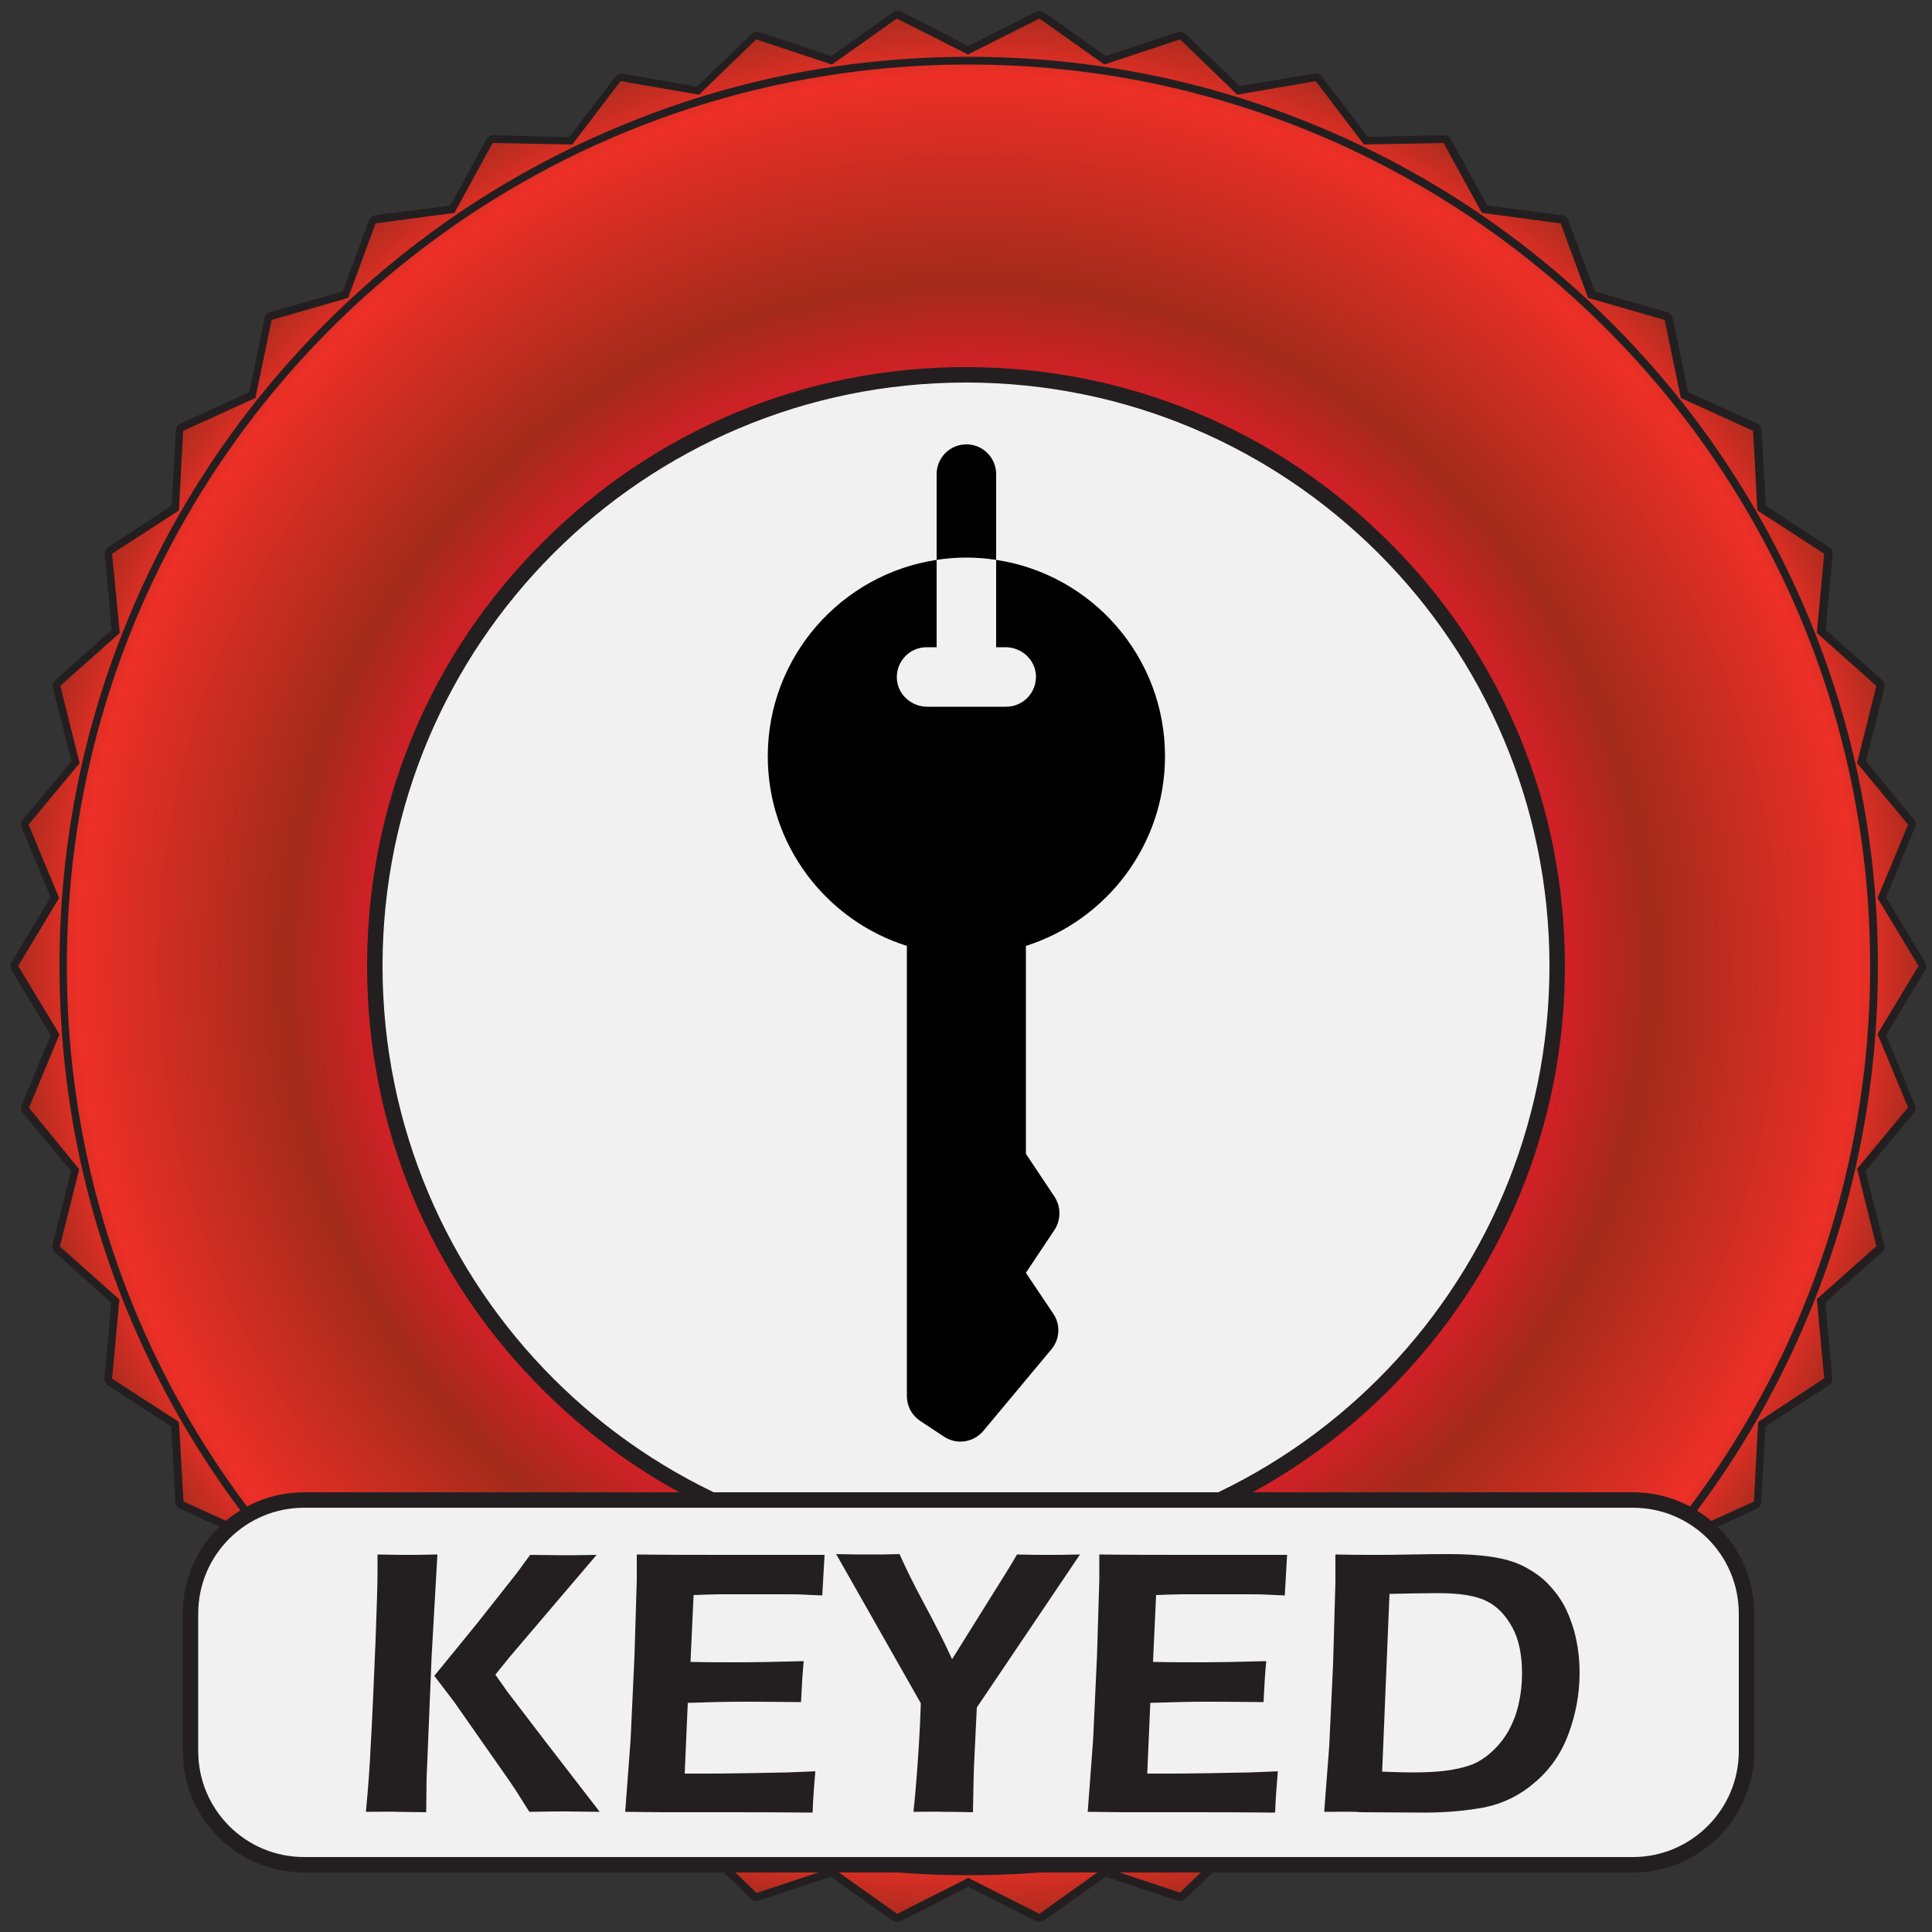
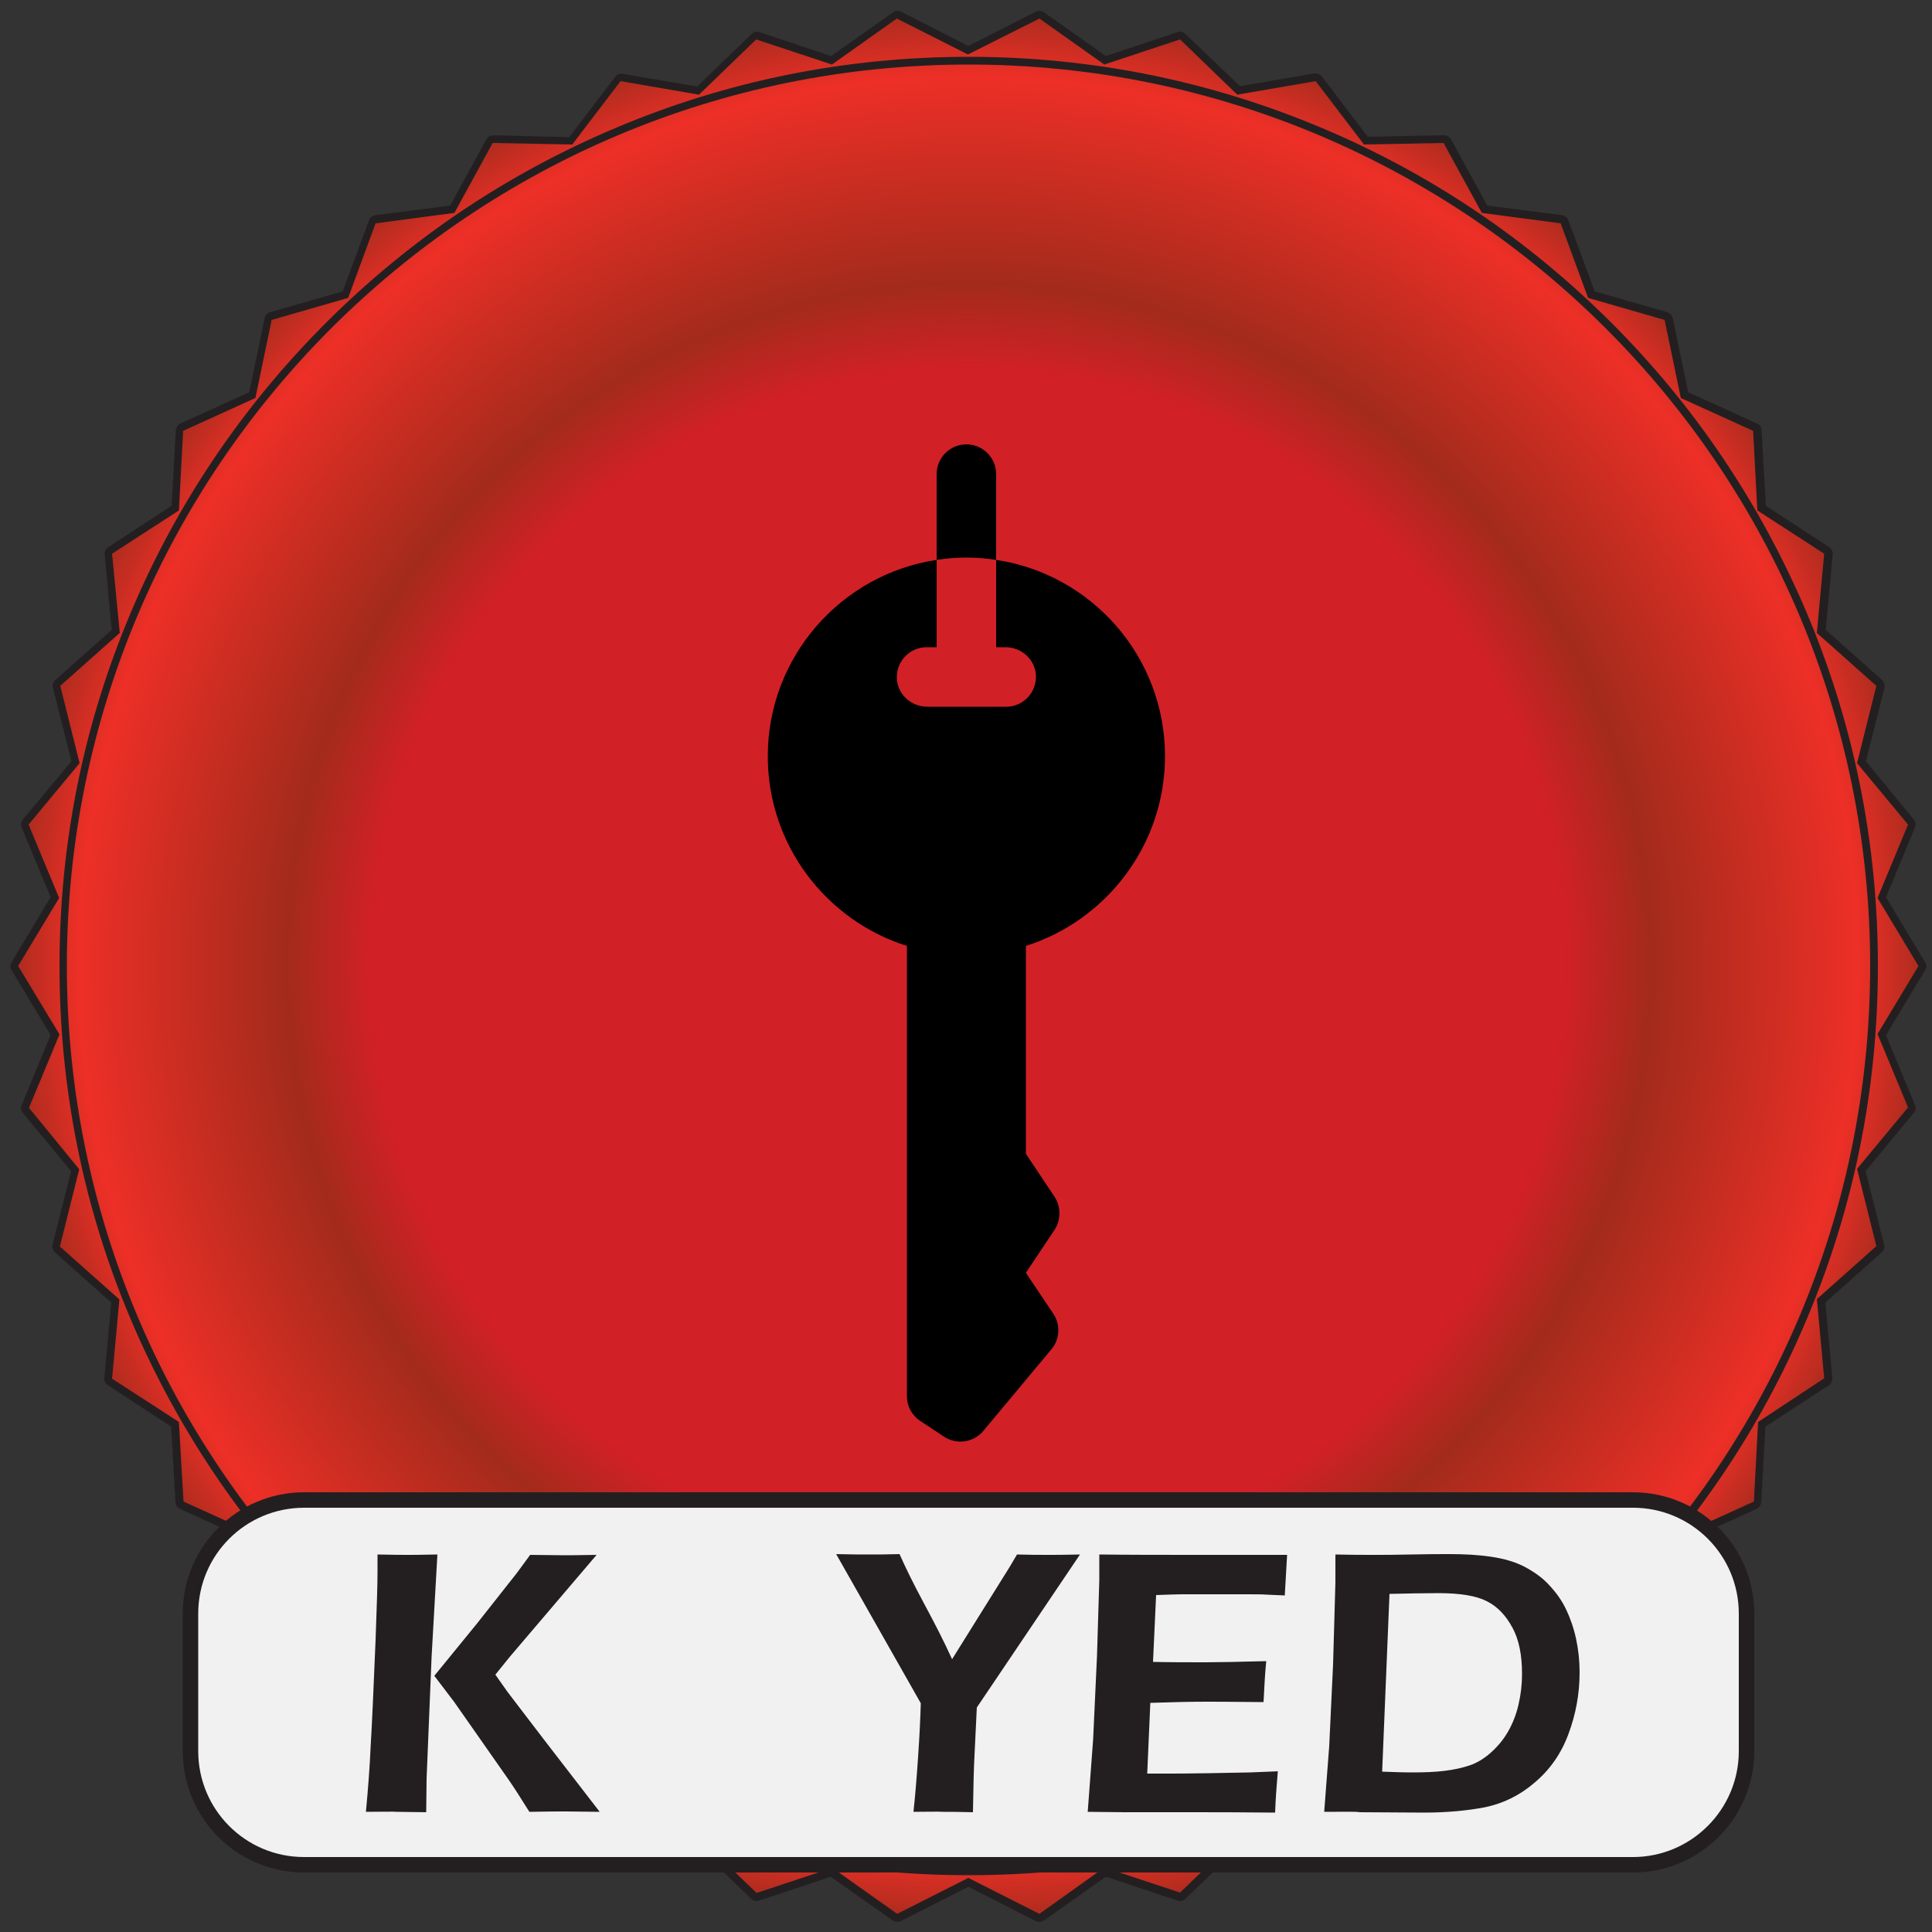
<svg xmlns="http://www.w3.org/2000/svg" version="1.1" id="Layer_1" x="0px" y="0px" viewBox="0 0 500 500" style="enable-background:new 0 0 500 500;" xml:space="preserve">
  <rect x="0" y="0" width="500" height="500" fill="#333333" stroke="none" />
  <style type="text/css">
	.st0{fill:url(#SVGID_1_);}
	.st1{fill:#231F20;}
	.st2{fill:#F1F1F2;}
	.st3{fill:none;}
	.st4{fill:#F1F1F2;stroke:#231F20;stroke-width:4;stroke-miterlimit:10;}
</style>
  <g>
    <radialGradient id="SVGID_1_" cx="250.654" cy="250.038" r="246.579" gradientUnits="userSpaceOnUse">
      <stop offset="0.625" style="stop-color:#D22027" />
      <stop offset="0.716" style="stop-color:#A32B1B" />
      <stop offset="0.934" style="stop-color:#ED2F27" />
      <stop offset="1" style="stop-color:#AD2C1E" />
    </radialGradient>
    <path class="st0" d="M232.3,496.3c-0.2,0-0.4-0.1-0.6-0.2l-16.4-11.6l-19.1,6.3c-0.1,0-0.2,0.1-0.3,0.1c-0.3,0-0.5-0.1-0.7-0.3   l-14.5-14L161,480c-0.1,0-0.1,0-0.2,0c-0.3,0-0.6-0.1-0.8-0.4l-12.2-16c0,0-20.1,0.4-20.1,0.4c-0.4,0-0.7-0.2-0.9-0.5l-9.7-17.6   l-19.9-2.6c-0.4,0-0.7-0.3-0.8-0.6l-7-18.9l-19.3-5.5c-0.4-0.1-0.6-0.4-0.7-0.8l-4.1-19.7L47,389.5c-0.3-0.2-0.6-0.5-0.6-0.9   l-1.1-20.1l-16.8-11c-0.3-0.2-0.5-0.6-0.4-0.9l1.9-20l-15-13.4c-0.3-0.2-0.4-0.6-0.3-1l4.9-19.5L6.7,287.3c-0.2-0.3-0.3-0.7-0.2-1   l7.7-18.5L3.9,250.6c-0.2-0.3-0.2-0.7,0-1l10.4-17.2l-7.7-18.5c-0.1-0.3-0.1-0.7,0.2-1l12.8-15.5l-4.9-19.5c-0.1-0.4,0-0.7,0.3-1   l15-13.4l-1.9-20c0-0.4,0.1-0.7,0.4-0.9l16.8-11l1.1-20.1c0-0.4,0.2-0.7,0.6-0.9l18.3-8.3l4.1-19.7c0.1-0.4,0.3-0.7,0.7-0.8   l19.3-5.5l7-18.9c0.1-0.3,0.4-0.6,0.8-0.6l19.9-2.6l9.7-17.6c0.2-0.3,0.5-0.5,0.9-0.5c0,0,20.1,0.4,20.1,0.4l12.2-16   c0.2-0.2,0.5-0.4,0.8-0.4c0.1,0,0.1,0,0.2,0l19.8,3.4l14.5-14c0.2-0.2,0.4-0.3,0.7-0.3c0.1,0,0.2,0,0.3,0.1l19.1,6.3L231.7,4   c0.2-0.1,0.4-0.2,0.6-0.2c0.2,0,0.3,0,0.5,0.1l17.9,9.1l17.9-9.1c0.1-0.1,0.3-0.1,0.5-0.1c0.2,0,0.4,0.1,0.6,0.2L286,15.6l19.1-6.3   c0.1,0,0.2-0.1,0.3-0.1c0.3,0,0.5,0.1,0.7,0.3l14.5,14l19.8-3.4c0.1,0,0.1,0,0.2,0c0.3,0,0.6,0.1,0.8,0.4l12.2,16   c0,0,20.1-0.4,20.1-0.4c0.4,0,0.7,0.2,0.9,0.5l9.7,17.6l19.9,2.6c0.4,0,0.7,0.3,0.8,0.6l7,18.9l19.3,5.5c0.4,0.1,0.6,0.4,0.7,0.8   l4.1,19.7l18.3,8.3c0.3,0.2,0.6,0.5,0.6,0.9l1.1,20.1l16.8,11c0.3,0.2,0.5,0.6,0.4,0.9l-1.9,20l15,13.4c0.3,0.2,0.4,0.6,0.3,1   l-4.9,19.5l12.8,15.5c0.2,0.3,0.3,0.7,0.2,1l-7.7,18.5l10.4,17.2c0.2,0.3,0.2,0.7,0,1L487,267.8l7.7,18.5c0.1,0.3,0.1,0.7-0.2,1   l-12.8,15.5l4.9,19.5c0.1,0.4,0,0.7-0.3,1l-15,13.4l1.9,20c0,0.4-0.1,0.7-0.4,0.9l-16.8,11l-1.1,20.1c0,0.4-0.2,0.7-0.6,0.9   l-18.3,8.3l-4.1,19.7c-0.1,0.4-0.3,0.7-0.7,0.8l-19.3,5.5l-7,18.9c-0.1,0.3-0.4,0.6-0.8,0.6l-19.9,2.6l-9.7,17.6   c-0.2,0.3-0.5,0.5-0.9,0.5c0,0-20.1-0.4-20.1-0.4l-12.2,16c-0.2,0.2-0.5,0.4-0.8,0.4c-0.1,0-0.1,0-0.2,0l-19.8-3.4l-14.5,14   c-0.2,0.2-0.4,0.3-0.7,0.3c-0.1,0-0.2,0-0.3-0.1l-19.1-6.3l-16.4,11.6c-0.2,0.1-0.4,0.2-0.6,0.2c-0.2,0-0.3,0-0.5-0.1l-17.9-9.1   l-17.9,9.1C232.6,496.2,232.4,496.3,232.3,496.3z" />
    <path class="st1" d="M269,4.8l16.8,11.9l19.6-6.5l14.8,14.3l20.3-3.5L353,37.4l20.6-0.4l9.9,18.1l20.4,2.7l7.1,19.3l19.8,5.7   l4.2,20.2l18.7,8.5l1.1,20.6l17.3,11.2l-1.9,20.5l15.4,13.7l-5,20l13.2,15.9l-7.9,19l10.6,17.6l-10.6,17.6l7.9,19l-13.2,15.9l5,20   l-15.4,13.7l1.9,20.5L455,368l-1.1,20.6l-18.7,8.5l-4.2,20.2l-19.8,5.7l-7.1,19.3l-20.4,2.7l-9.9,18.1l-20.6-0.4L340.5,479   l-20.3-3.5l-14.8,14.3l-19.6-6.5L269,495.3l-18.4-9.3l-18.4,9.3l-16.8-11.9l-19.6,6.5l-14.8-14.3l-20.3,3.5l-12.5-16.4l-20.6,0.4   l-9.9-18.1l-20.4-2.7L90.2,423l-19.8-5.7l-4.2-20.2l-18.7-8.5L46.3,368L29,356.8l1.9-20.5l-15.4-13.7l5-20L7.5,286.7l7.9-19   L4.7,250l10.6-17.6l-7.9-19l13.2-15.9l-5-20L31,163.8L29,143.3l17.3-11.2l1.1-20.6l18.7-8.5l4.2-20.2l19.8-5.7l7.1-19.3l20.4-2.7   l9.9-18.1l20.6,0.4l12.5-16.4l20.3,3.5l14.8-14.3l19.6,6.5l16.8-11.9l18.4,9.3L269,4.8 M269,2.8c-0.3,0-0.6,0.1-0.9,0.2l-17.5,8.9   L233.2,3c-0.3-0.1-0.6-0.2-0.9-0.2c-0.4,0-0.8,0.1-1.2,0.4l-16,11.3l-18.6-6.2c-0.2-0.1-0.4-0.1-0.6-0.1c-0.5,0-1,0.2-1.4,0.6   l-14.1,13.6l-19.3-3.3c-0.1,0-0.2,0-0.3,0c-0.6,0-1.2,0.3-1.6,0.8l-11.9,15.6L127.7,35c0,0,0,0,0,0c-0.7,0-1.4,0.4-1.8,1l-9.4,17.2   l-19.4,2.5c-0.7,0.1-1.4,0.6-1.6,1.3l-6.8,18.4l-18.8,5.4c-0.7,0.2-1.3,0.8-1.4,1.5l-4,19.2l-17.8,8.1c-0.7,0.3-1.1,1-1.2,1.7   l-1.1,19.6l-16.4,10.7c-0.6,0.4-1,1.1-0.9,1.9l1.8,19.5l-14.6,13c-0.6,0.5-0.8,1.3-0.6,2l4.8,19L5.9,212.1c-0.5,0.6-0.6,1.4-0.3,2   l7.5,18.1L3,249c-0.4,0.6-0.4,1.4,0,2.1l10.1,16.8l-7.5,18.1c-0.3,0.7-0.2,1.5,0.3,2l12.5,15.1l-4.8,19c-0.2,0.7,0.1,1.5,0.6,2   l14.6,13L27,356.6c-0.1,0.7,0.3,1.5,0.9,1.9l16.4,10.7l1.1,19.6c0,0.7,0.5,1.4,1.2,1.7l17.8,8.1l4,19.2c0.2,0.7,0.7,1.3,1.4,1.5   l18.8,5.4l6.8,18.4c0.3,0.7,0.9,1.2,1.6,1.3l19.4,2.5l9.4,17.2c0.4,0.6,1,1,1.8,1c0,0,0,0,0,0l19.6-0.4l11.9,15.6   c0.4,0.5,1,0.8,1.6,0.8c0.1,0,0.2,0,0.3,0l19.3-3.3l14.1,13.6c0.4,0.4,0.9,0.6,1.4,0.6c0.2,0,0.4,0,0.6-0.1l18.6-6.2l16,11.3   c0.3,0.2,0.8,0.4,1.2,0.4c0.3,0,0.6-0.1,0.9-0.2l17.5-8.9l17.5,8.9c0.3,0.1,0.6,0.2,0.9,0.2c0.4,0,0.8-0.1,1.2-0.4l16-11.3   l18.6,6.2c0.2,0.1,0.4,0.1,0.6,0.1c0.5,0,1-0.2,1.4-0.6l14.1-13.6l19.3,3.3c0.1,0,0.2,0,0.3,0c0.6,0,1.2-0.3,1.6-0.8l11.9-15.6   l19.6,0.4c0,0,0,0,0,0c0.7,0,1.4-0.4,1.8-1l9.4-17.2l19.4-2.5c0.7-0.1,1.4-0.6,1.6-1.3l6.8-18.4l18.8-5.4c0.7-0.2,1.3-0.8,1.4-1.5   l4-19.2l17.8-8.1c0.7-0.3,1.1-1,1.2-1.7l1.1-19.6l16.4-10.7c0.6-0.4,1-1.1,0.9-1.9l-1.8-19.5l14.6-13c0.6-0.5,0.8-1.3,0.6-2   l-4.8-19l12.5-15.1c0.5-0.6,0.6-1.4,0.3-2l-7.5-18.1l10.1-16.8c0.4-0.6,0.4-1.4,0-2.1l-10.1-16.8l7.5-18.1c0.3-0.7,0.2-1.5-0.3-2   L482.9,197l4.8-19c0.2-0.7-0.1-1.5-0.6-2l-14.6-13l1.8-19.5c0.1-0.7-0.3-1.5-0.9-1.9l-16.4-10.7l-1.1-19.6c0-0.7-0.5-1.4-1.2-1.7   l-17.8-8.1l-4-19.2c-0.2-0.7-0.7-1.3-1.4-1.5l-18.8-5.4l-6.8-18.4c-0.3-0.7-0.9-1.2-1.6-1.3l-19.4-2.5l-9.4-17.2   c-0.4-0.6-1-1-1.8-1c0,0,0,0,0,0L354,35.4l-11.9-15.6c-0.4-0.5-1-0.8-1.6-0.8c-0.1,0-0.2,0-0.3,0l-19.3,3.3L306.8,8.8   c-0.4-0.4-0.9-0.6-1.4-0.6c-0.2,0-0.4,0-0.6,0.1l-18.6,6.2l-16-11.3C269.8,2.9,269.4,2.8,269,2.8L269,2.8z" />
  </g>
  <g>
-     <ellipse transform="matrix(0.707 -0.707 0.707 0.707 -103.553 250)" class="st2" cx="250" cy="250" rx="153" ry="153" />
-     <path class="st1" d="M250,99c83.4,0,151,67.6,151,151s-67.6,151-151,151S99,333.4,99,250S166.6,99,250,99 M250,95   c-41.4,0-80.4,16.1-109.6,45.4C111.1,169.6,95,208.6,95,250s16.1,80.4,45.4,109.6C169.6,388.9,208.6,405,250,405   s80.4-16.1,109.6-45.4S405,291.4,405,250s-16.1-80.4-45.4-109.6C330.4,111.1,291.4,95,250,95L250,95z" />
-   </g>
+     </g>
  <g>
    <path class="st1" d="M250.7,16.7C379.5,16.7,484,121.2,484,250S379.5,483.3,250.7,483.3S17.3,378.9,17.3,250S121.8,16.7,250.7,16.7    M250.7,14.7c-31.8,0-62.6,6.2-91.6,18.5C131,45.1,105.9,62,84.3,83.6c-21.6,21.6-38.6,46.8-50.4,74.8   c-12.3,29-18.5,59.8-18.5,91.6s6.2,62.6,18.5,91.6c11.9,28,28.8,53.2,50.4,74.8c21.6,21.6,46.8,38.6,74.8,50.4   c29,12.3,59.8,18.5,91.6,18.5s62.6-6.2,91.6-18.5c28-11.9,53.2-28.8,74.8-50.4c21.6-21.6,38.6-46.8,50.4-74.8   c12.3-29,18.5-59.8,18.5-91.6s-6.2-62.6-18.5-91.6c-11.9-28-28.8-53.2-50.4-74.8c-21.6-21.6-46.8-38.6-74.8-50.4   C313.2,20.9,282.4,14.7,250.7,14.7L250.7,14.7z" />
  </g>
  <line class="st3" x1="17.3" y1="250" x2="484" y2="250" />
  <rect x="9.7" y="135.1" class="st3" width="481.8" height="133.6" />
  <g>
    <g>
-       <path d="M257.8,144.9v-22.2c0-4.3-3.5-7.7-7.7-7.7c-4.3,0-7.7,3.5-7.7,7.7v22.2c2.5-0.4,5.1-0.6,7.7-0.6    C252.7,144.3,255.3,144.5,257.8,144.9z" />
+       <path d="M257.8,144.9v-22.2c0-4.3-3.5-7.7-7.7-7.7c-4.3,0-7.7,3.5-7.7,7.7v22.2c2.5-0.4,5.1-0.6,7.7-0.6    C252.7,144.3,255.3,144.5,257.8,144.9" />
    </g>
-     <path d="M461.4,276.6" />
    <path d="M301.5,195.7c0-25.8-19-47.1-43.7-50.8v22.6h2.4c4.2,0,7.7,3.2,7.9,7.3c0.2,4.4-3.3,8.1-7.7,8.1H240   c-4.2,0-7.7-3.2-7.9-7.3c-0.2-4.4,3.3-8.1,7.7-8.1h2.6v-22.6c-24.7,3.7-43.7,25.1-43.7,50.8c0,23,15.1,42.5,36,49.1v116.5   c0,2.6,1.3,5,3.4,6.4l6.2,4.1c3.3,2.2,7.7,1.5,10.2-1.5l17.6-21.1c2.2-2.6,2.4-6.4,0.5-9.2l-7.1-10.6l7.4-11.1c1.7-2.6,1.7-6,0-8.6   l-7.4-11.1v-53.8C286.3,238.2,301.5,218.7,301.5,195.7L301.5,195.7z" />
  </g>
  <path class="st4" d="M422.6,482.6H78.7c-16.3,0-29.4-13.2-29.4-29.4v-35.6c0-16.3,13.2-29.4,29.4-29.4h343.9  c16.3,0,29.4,13.2,29.4,29.4v35.6C452,469.4,438.8,482.6,422.6,482.6z" />
  <g>
    <path class="st1" d="M94.7,468.9c0.6-6.4,1-11.9,1.2-16.5c0.4-6.6,0.8-16,1.3-28c0.3-8.3,0.5-14.1,0.5-17.6v-4.5   c4,0.1,6.7,0.1,8,0.1c0.8,0,3.4,0,7.5-0.1l-1.5,26.4l-1.3,31.6l-0.1,8.7l-7.6-0.1C101.8,468.8,99.1,468.9,94.7,468.9z M112.4,433.7   l11.1-13.6l10.1-12.8c0.7-0.9,1.9-2.6,3.6-4.9l8.8,0.1c0.4,0,3.2,0,8.4-0.1L132,428.7l-3.8,4.7l3.1,4.4c0.5,0.6,3.7,4.9,9.7,12.7   l14.2,18.4l-8.7-0.1c-1.5,0-4.7,0-9.5,0.1l-3.1-4.9c-0.6-0.9-1.6-2.5-3.1-4.6l-13.3-19L112.4,433.7z" />
-     <path class="st1" d="M161.8,468.9l1.4-18.7l1-21.6l0.6-19.7v-6.6c8,0.1,16.4,0.1,25.1,0.1l9.4,0l14.1,0l-0.6,10.5l-4.6-0.2   c-1.3-0.1-3-0.1-5.3-0.1c-2.2,0-4.5,0-6.9,0c-5.1,0-8.4,0-9.8,0c-1.5,0-3.7,0.1-6.7,0.2l-0.8,17.3c4.5,0.1,9,0.1,13.5,0.1   c3.1,0,8.4-0.1,15.8-0.3c-0.3,3-0.5,6.5-0.7,10.6c-8.7-0.1-13.7-0.1-14.9-0.1c-3.8,0-8.6,0.1-14.4,0.3l-0.8,18.3l5.4,0   c1.6,0,5.1,0,10.7-0.1l10.6-0.2l7.1-0.3c-0.3,3.8-0.6,7.3-0.7,10.7c-8.5-0.1-16.1-0.1-22.9-0.1l-16.1,0L161.8,468.9z" />
    <path class="st1" d="M236.4,468.9c0.4-3.6,0.8-8.3,1.2-14.2c0.4-5.8,0.6-10.5,0.7-13.9l-21.9-38.6c3.7,0.1,6.5,0.1,8.6,0.1   c1.9,0,4.6,0,7.8-0.1c1.5,3.4,3.6,7.7,6.4,12.9c2.8,5.2,5.2,9.9,7.2,14.3L261,406c0.5-0.8,1.2-2,2.2-3.7c3.2,0.1,6,0.1,8.4,0.1   c1.3,0,3.9,0,7.9-0.1l-26.7,39.6l-0.6,12.4c-0.2,3.6-0.3,8.5-0.4,14.7c-3.5-0.1-6-0.1-7.6-0.1C242.5,468.8,239.9,468.9,236.4,468.9   z" />
    <path class="st1" d="M281.5,468.9l1.4-18.7l1-21.6l0.6-19.7v-6.6c8,0.1,16.4,0.1,25.1,0.1l9.4,0l14.1,0l-0.6,10.5l-4.6-0.2   c-1.3-0.1-3-0.1-5.3-0.1c-2.2,0-4.5,0-6.9,0c-5.1,0-8.4,0-9.8,0c-1.5,0-3.7,0.1-6.7,0.2l-0.8,17.3c4.5,0.1,9,0.1,13.5,0.1   c3.1,0,8.4-0.1,15.8-0.3c-0.3,3-0.5,6.5-0.7,10.6c-8.7-0.1-13.7-0.1-14.9-0.1c-3.8,0-8.6,0.1-14.4,0.3l-0.8,18.3l5.4,0   c1.6,0,5.1,0,10.7-0.1l10.6-0.2l7.1-0.3c-0.3,3.8-0.6,7.3-0.7,10.7c-8.5-0.1-16.1-0.1-22.9-0.1l-16.1,0L281.5,468.9z" />
    <path class="st1" d="M342.7,468.9l1.3-17l1-21.2l0.6-21.1c0-0.9,0-3.3,0-7.3c3.6,0.1,7,0.1,10.2,0.1c2.4,0,5.5,0,9.4-0.1   c3.9-0.1,7.3-0.1,10.1-0.1c3.8,0,7.4,0.2,10.7,0.7c3.3,0.5,6.1,1.3,8.6,2.6c2.4,1.3,4.6,2.8,6.3,4.7c1.8,1.9,3.3,4,4.4,6.3   s2,4.9,2.6,7.7c0.6,2.8,0.9,5.7,0.9,8.6c0,5.6-1,10.9-2.9,16c-1.9,5.1-4.8,9.2-8.7,12.5c-3.8,3.3-8.1,5.4-12.8,6.4   c-4.7,0.9-10,1.4-15.9,1.4l-16.6-0.1C351,468.8,347.8,468.9,342.7,468.9z M357.7,458.5c2.7,0.1,5.3,0.2,7.9,0.2   c3,0,5.7-0.1,8.2-0.4c2.5-0.3,4.7-0.8,6.5-1.4s3.7-1.7,5.5-3.3c1.8-1.6,3.3-3.4,4.5-5.5s2.1-4.4,2.7-7c0.6-2.6,0.9-5.2,0.9-7.9   c0-4.9-0.8-8.9-2.5-12c-1.7-3.1-3.8-5.4-6.6-6.8c-2.7-1.4-6.9-2.1-12.6-2.1c-3.7,0-7.9,0.1-12.6,0.2L357.7,458.5z" />
  </g>
</svg>